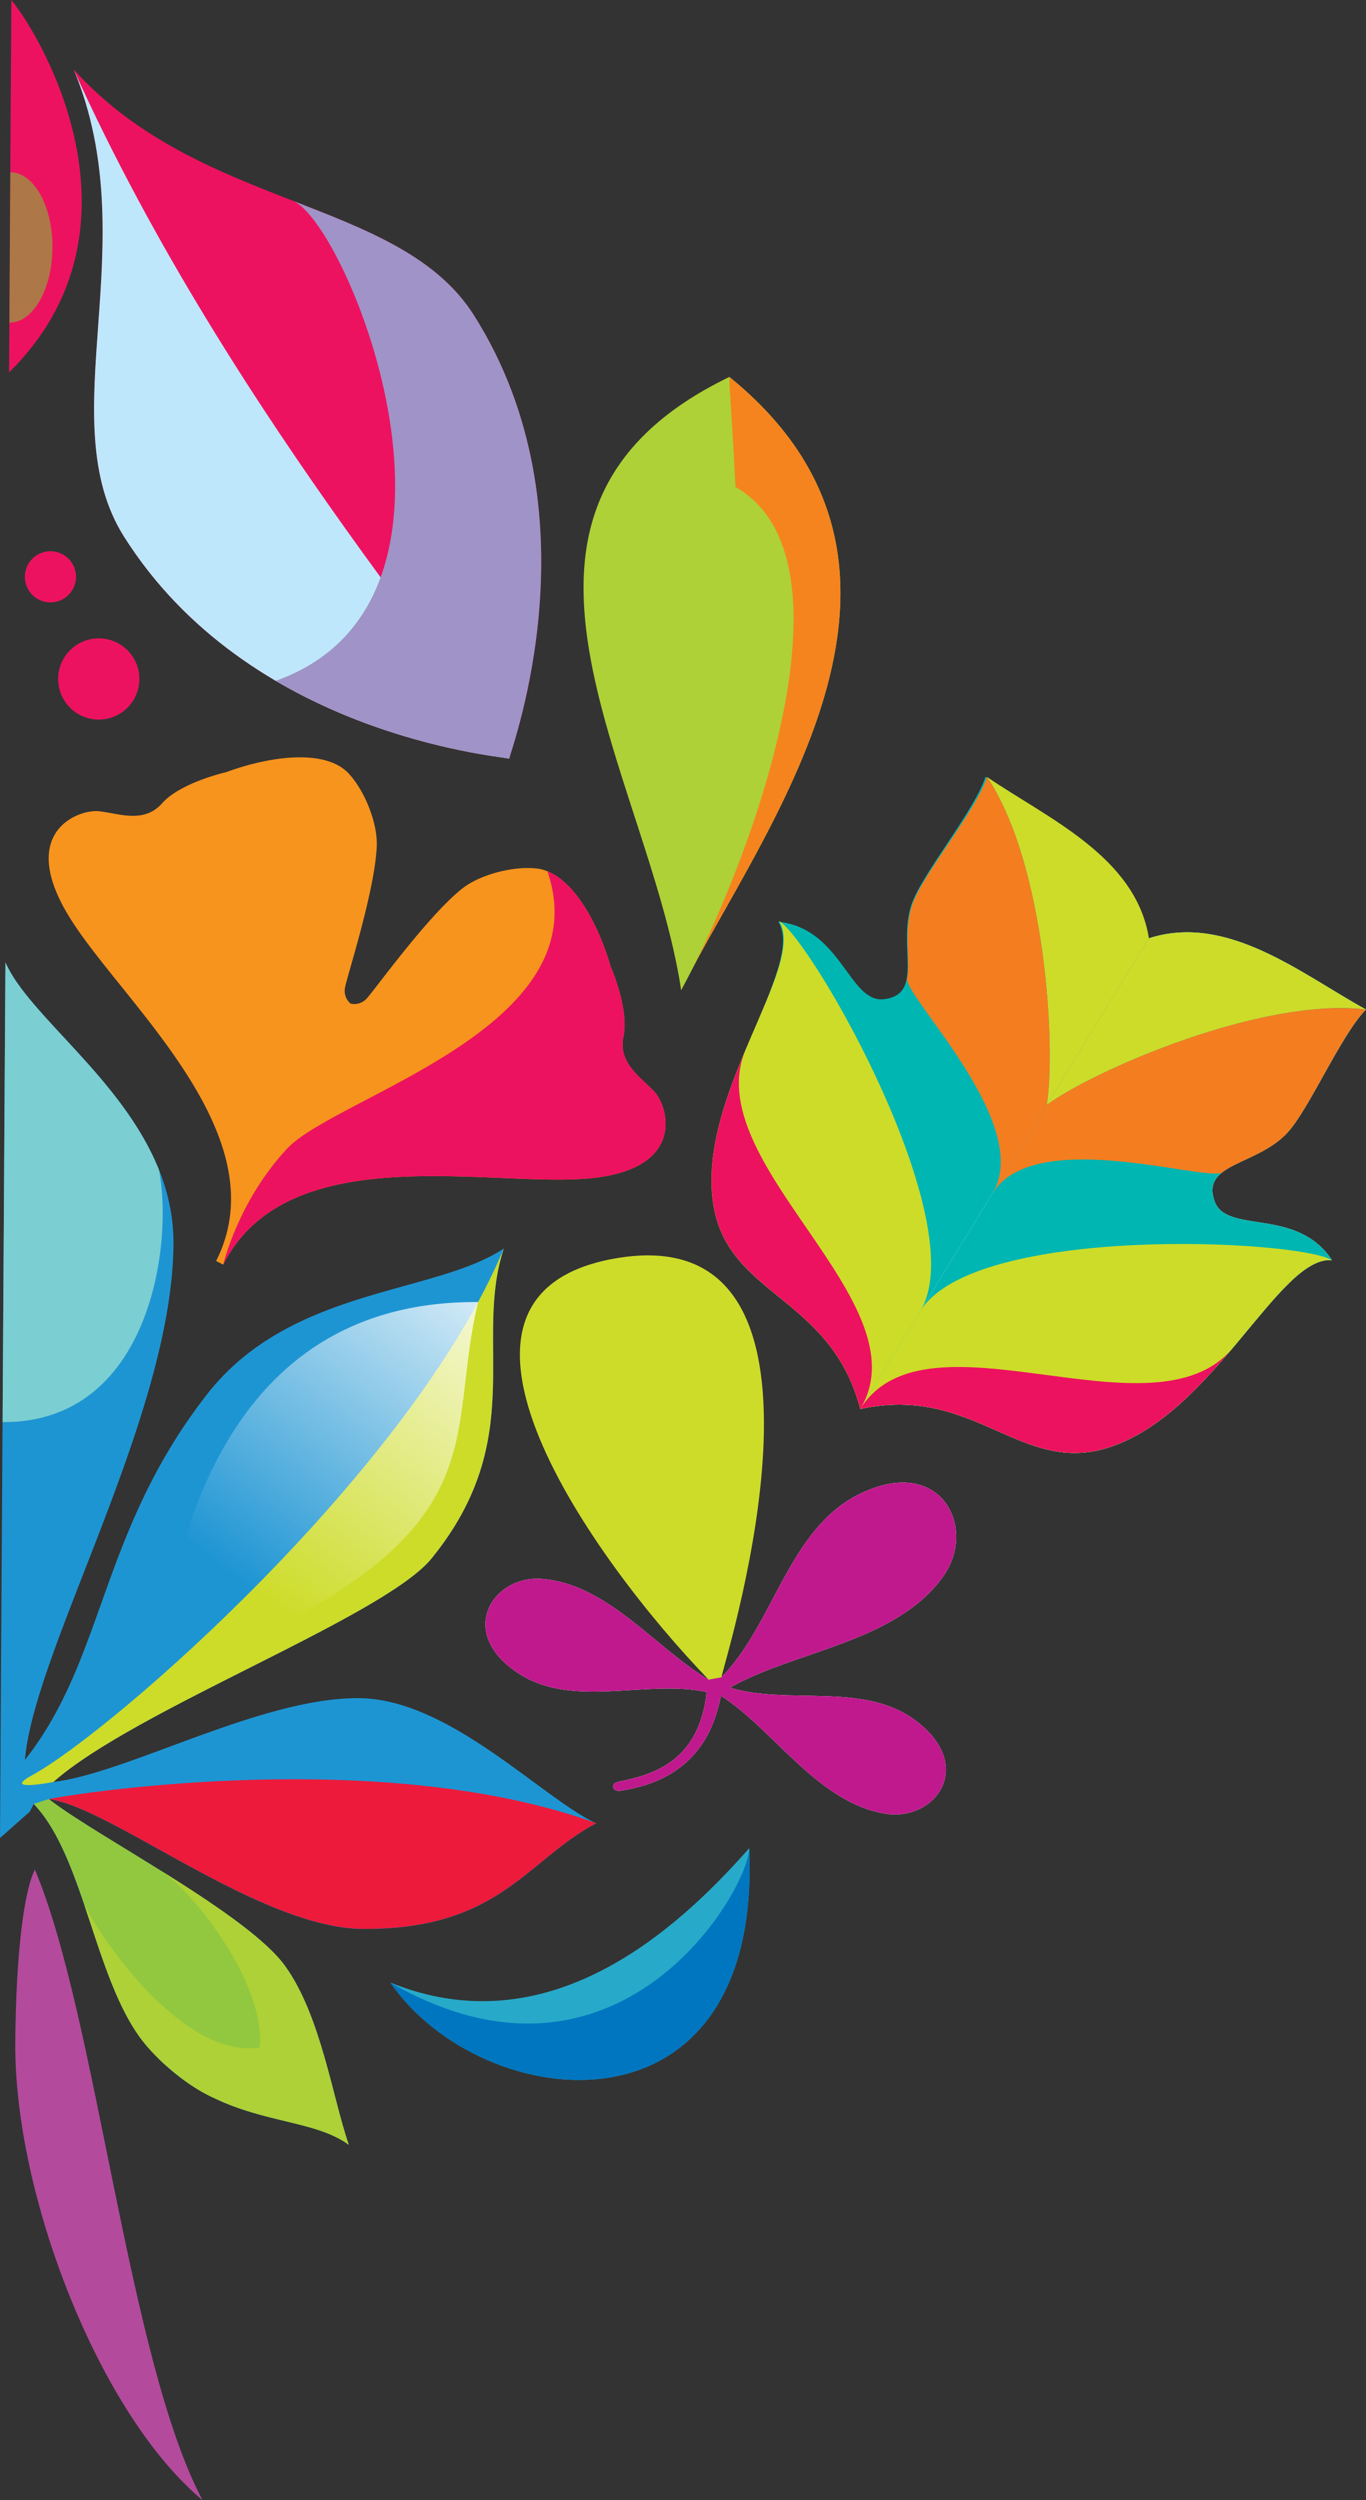
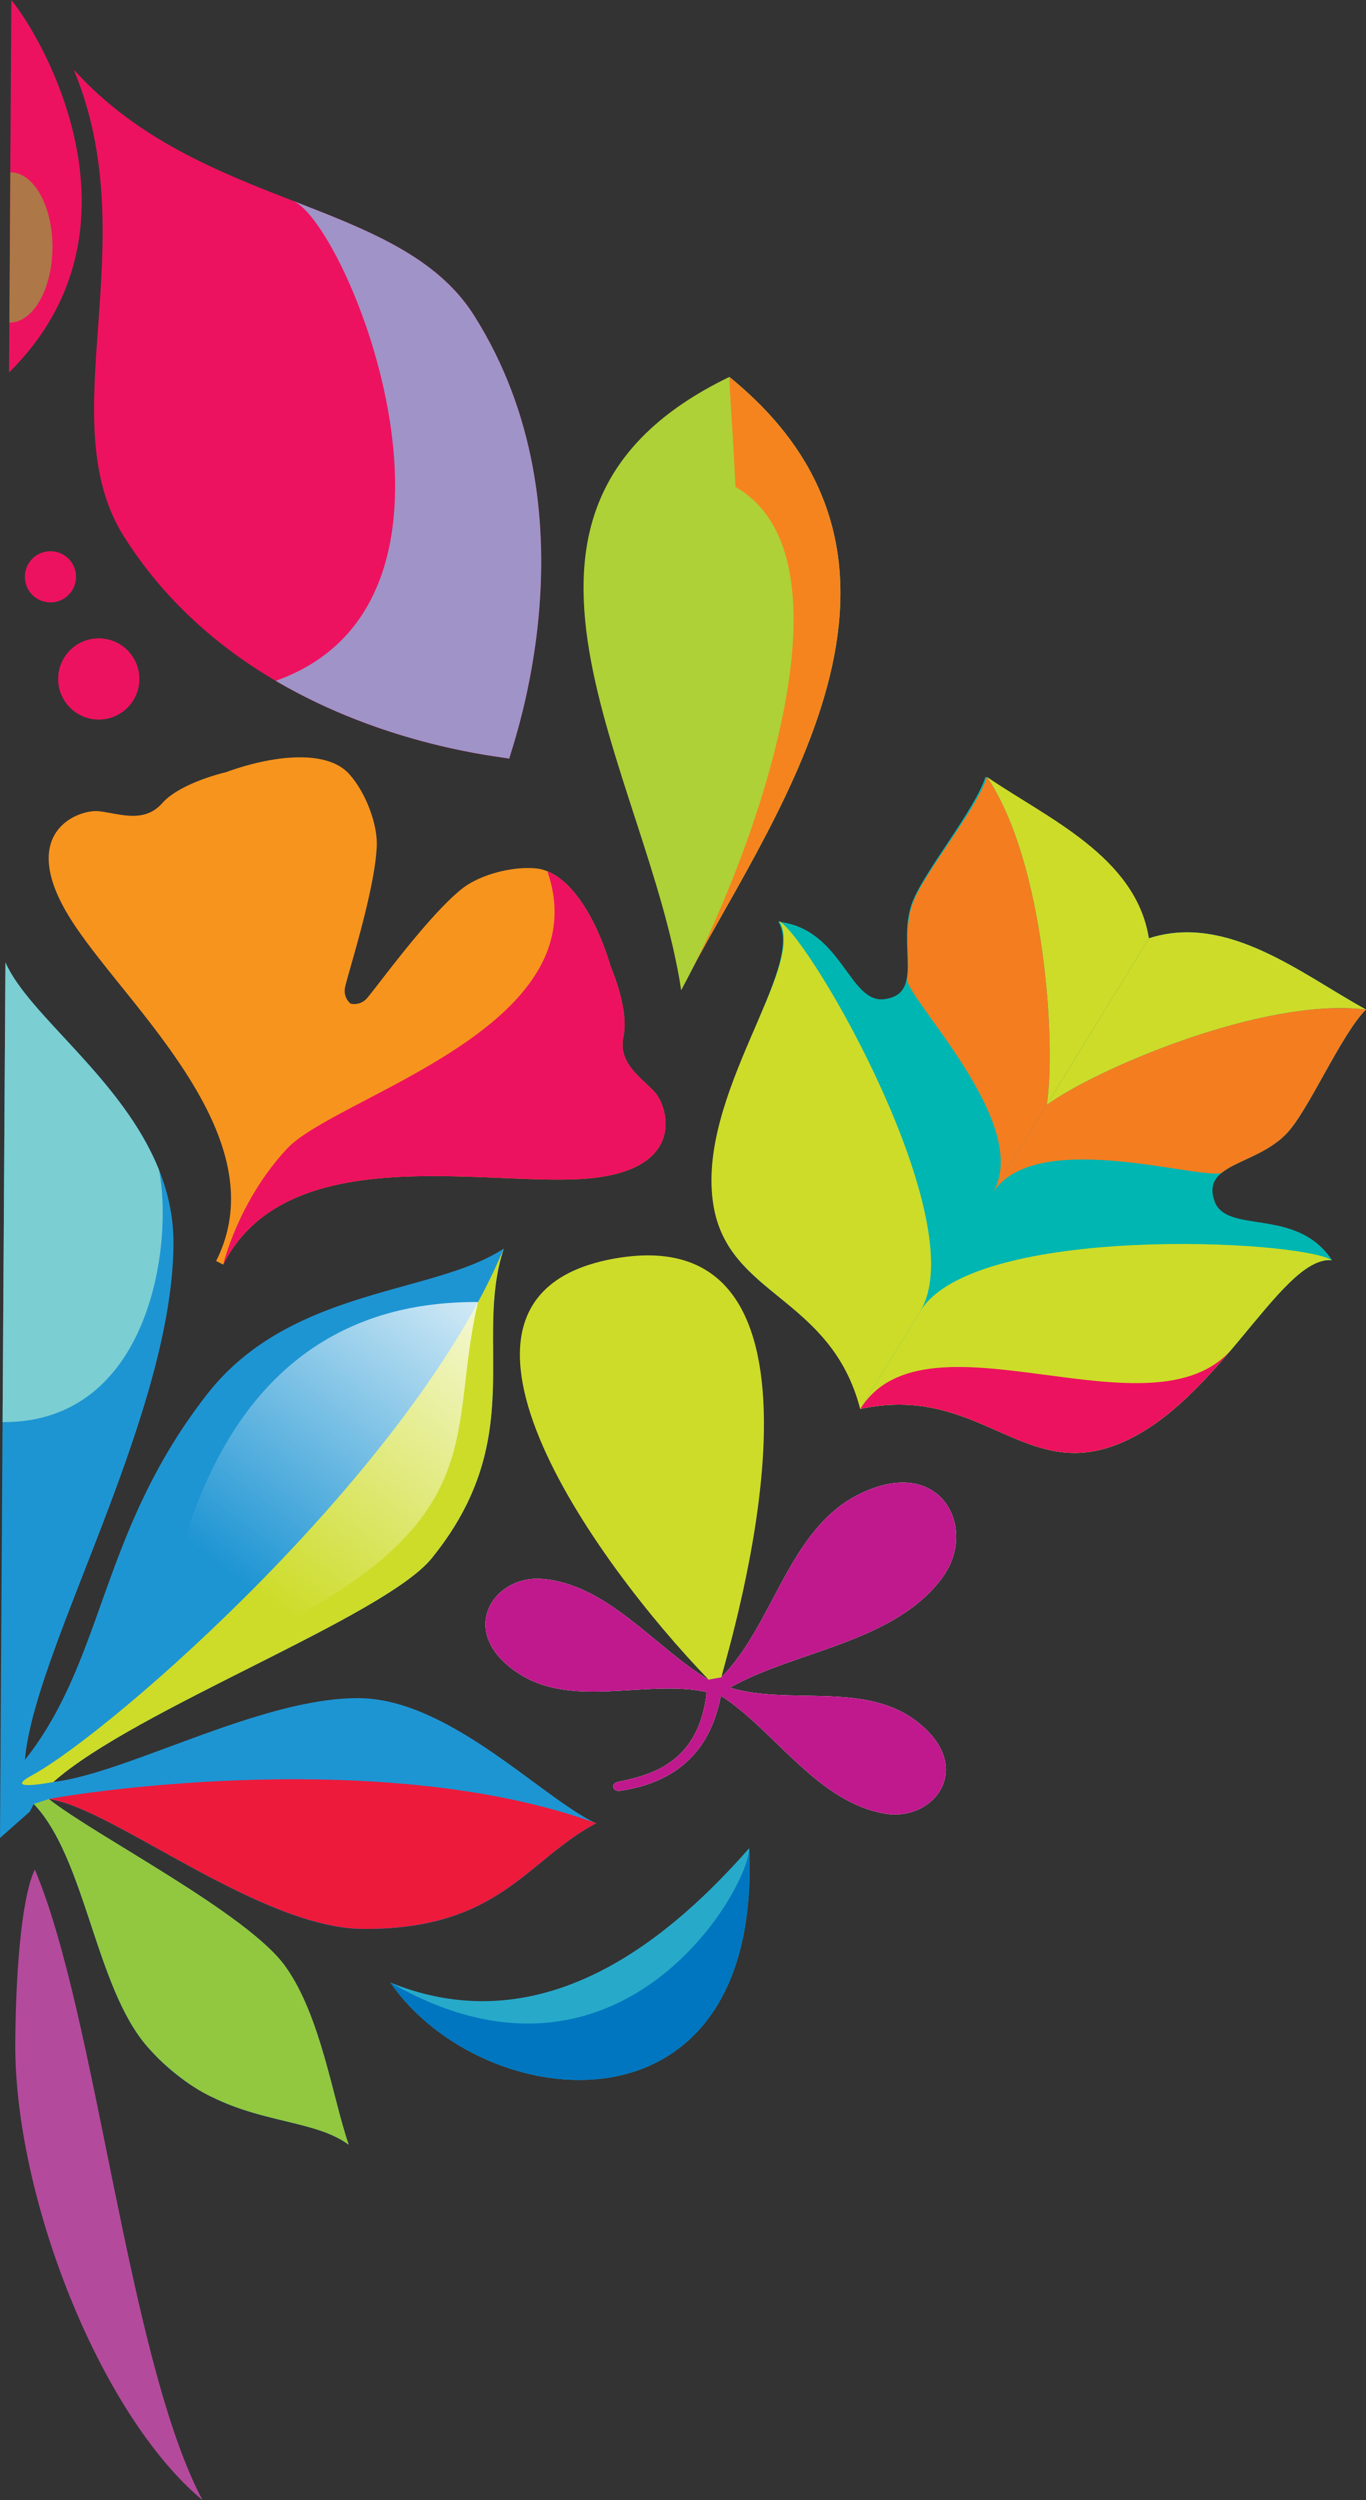
<svg xmlns="http://www.w3.org/2000/svg" viewBox="0 0 961.39 1759.07">
  <rect x="0" y="0" width="961.39" height="1759.07" fill="#333333" stroke="none" />
  <defs>
    <linearGradient id="abfcb4a4-8b62-441a-bf5e-ab6b3433d3ab" x1="8850.38" y1="1308.83" x2="9042.23" y2="1566.83" gradientTransform="matrix(-1, -0.01, -0.01, 1, 9210.21, -377.59)" gradientUnits="userSpaceOnUse">
      <stop offset="0" stop-color="#fff" />
      <stop offset="1" stop-color="#fff" stop-opacity="0" />
    </linearGradient>
  </defs>
  <g style="isolation:isolate">
    <g id="b9110911-285d-477c-9c52-e98ebd6d4696" data-name="Layer 2">
      <g id="a7a539b7-64df-4769-85b4-3b547a67e359" data-name="Layer 1">
        <path d="M606.55,991.64c-21-79.11-93-78.78-104-142.58-13.26-77,65.32-168.85,45.18-200.56,45.07,4.84,49.81,58.1,75,54.46,28-4,8.54-37.56,19-67.2,7.52-21.29,44.19-65.43,51.89-89.25,42.52,28.8,105.07,55.49,114.47,112.94Z" fill="#00b6b2" />
        <path d="M381.39,1110.87c46.21,3.55,80.11,48.86,117.33,70.89-17.71-43.88-68.68-77.91-71-127.87-2.74-60,51.62-62.43,71.18-28.48,26.2,45.44,4.67,106.3,8.75,154.71,36.61-36.73,47.23-103.63,96.21-128.42,58.11-29.39,84.65,23.26,59.8,57.69-33.49,46.4-103.93,51.95-149.94,78,40.84,12.46,93.62-4.06,130,22.65,43.69,32.07,14.58,71.58-20.32,66.09-47.78-7.52-78.65-59.13-116-83-4.82,24-17.91,59-70.95,66.86-5.38.8-7.18-5.1-1.24-6.37,20.25-4.34,56.73-11.62,62.13-63.1-41.58-9.09-92.7,11.44-130.95-12.23C320.42,1149.76,346.24,1108.16,381.39,1110.87Z" fill="#fff" />
        <path d="M122.09,875.28c-.75,120.7-97.91,285-104.55,362.94,56.53-71.47,52.5-160.11,128.14-257.15,58.79-75.44,159.76-70,208.89-102.62-21.63,65.68,17.78,133.47-50.71,217.9C270.31,1137.71,95,1202.73,37.54,1253.79c52.53-6.28,146.28-59.48,215.05-59,63.64.4,128.91,70.45,167,88.06-48.9,25.81-68,74.92-164.12,74.32-72.89-.45-177-85.65-221.07-91.33,32.77,25.87,139.75,80.47,166.35,117.62C225.9,1418.5,234,1476,245.45,1509c-32.26-23.57-90.94-10.7-141.81-69.07-36.68-42.1-43.31-132.46-79.9-170.71a.73.73,0,0,0,0,.09l-2.8,5.37L0,1293.19l.42-67.11,0-3L3.82,677.11C24.32,724,122.67,781.76,122.09,875.28Z" fill="#1e95d3" />
-         <path d="M605.42,991.37c80-17.52,112.62,46.65,174.36,27.22C854.34,995.14,900,883.26,937.45,886.65c-24.92-37.86-74.46-17.71-82.73-41.72-9.19-26.71,29.49-24.78,51.06-47.67,15.49-16.43,38-69.23,55.61-87-45-24.63-97.42-68-152.79-50.1Z" fill="#fff" />
        <path d="M605.42,991.37c80-17.52,112.62,46.65,174.36,27.22C854.34,995.14,900,883.26,937.45,886.65c-24.92-37.86-74.46-17.71-82.73-41.72-9.19-26.71,29.49-24.78,51.06-47.67,15.49-16.43,38-69.23,55.61-87-45-24.63-97.42-68-152.79-50.1Z" fill="#00b6b2" style="mix-blend-mode:multiply" />
        <path d="M961.39,710.28c-72.76-8.9-191.2,42.55-224.71,67.13L808.6,660.18C864,642.24,916.34,685.65,961.39,710.28Z" fill="#cddc29" />
        <path d="M779.78,1018.59C718,1038,685.38,973.85,605.42,991.37l42.25-68.86c37.72-61.48,266-50.47,289.78-35.86C900,883.26,854.34,995.14,779.78,1018.59Z" fill="#cddc29" style="mix-blend-mode:multiply" />
        <path d="M961.39,710.28c-17.66,17.75-40.12,70.55-55.61,87-14.09,15-35.49,19.32-46.06,28h0C842.5,829.91,727.12,793,698.46,839.7l38.22-62.29C770.19,752.83,888.63,701.38,961.39,710.28Z" fill="#f47d20" />
-         <path d="M867.73,948.29h0c-24.39,28.88-53,59.3-88,70.29C718,1038,685.38,973.85,605.42,991.37,652.05,916.63,812.14,1015.5,867.73,948.29Z" fill="#ed125f" />
+         <path d="M867.73,948.29c-24.39,28.88-53,59.3-88,70.29C718,1038,685.38,973.85,605.42,991.37,652.05,916.63,812.14,1015.5,867.73,948.29Z" fill="#ed125f" />
        <path d="M694.69,546.68c40.91,60.82,48.72,189.72,42,230.73L808.6,660.18C799.48,602.68,737.07,575.68,694.69,546.68Z" fill="#cddc29" />
        <path d="M502.15,848.28c10.66,63.85,82.66,63.88,103.27,143.09l42.25-68.86c37.72-61.48-75.56-260-99.35-274.57C568.29,679.75,489.27,771.18,502.15,848.28Z" fill="#cddc29" style="mix-blend-mode:multiply" />
        <path d="M694.69,546.68c-7.83,23.77-44.71,67.73-52.34,89-7,19.33-1.14,40.38-4.08,53.74h0c3.65,17.46,88.85,103.57,60.19,150.29l38.22-62.29C743.41,736.4,735.6,607.5,694.69,546.68Z" fill="#f47d20" />
-         <path d="M525,738h0c-14.68,34.82-28.84,74.11-22.8,110.25,10.66,63.85,82.66,63.88,103.27,143.09C650.92,915.93,490.24,818,525,738Z" fill="#ed125f" />
        <path d="M51.92,49c89.11,98.8,229.32,90.06,281.7,172.91,87.78,138.82,26.85,302.71,24.79,311.84-9.14-2.06-183.31-17.29-271.09-156.11C35,294.78,103,171.87,51.92,49Z" fill="#ed125f" />
        <path d="M69.27,570.75c13.76,1.31,31.75,9.14,44.81-5.55S159,543.33,159,543.33c33.2-12.14,70.83-16.12,86.59,1.09,11.25,12.29,20.15,34.63,19.58,50.65-1.11,31.37-21.4,93.28-22.44,100.28a11.71,11.71,0,0,0,4,10.78,11.72,11.72,0,0,0,11-3.21c5-5,42.8-58.07,67.39-77.58,12.56-10,35.81-16.07,52.37-14.31,23.22,2.48,42.34,35.11,52.3,69.05,0,0,13.12,29.88,9,49.12s12.91,29.06,22.13,39.37,22.56,54.65-47.55,60.63S202,800.82,157.11,889.75l-5-2.52C197,798.3,85.5,705,48.69,645S55.5,569.44,69.27,570.75Z" fill="#f7941d" />
        <path d="M381.39,1110.87c46.21,3.55,80.11,48.86,117.33,70.89-17.71-43.88-68.68-77.91-71-127.87-2.74-60,51.62-62.43,71.18-28.48,26.2,45.44,4.67,106.3,8.75,154.71,36.61-36.73,47.23-103.63,96.21-128.42,58.11-29.39,84.65,23.26,59.8,57.69-33.49,46.4-103.93,51.95-149.94,78,40.84,12.46,93.62-4.06,130,22.65,43.69,32.07,14.58,71.58-20.32,66.09-47.78-7.52-78.65-59.13-116-83-4.82,24-17.91,59-70.95,66.86-5.38.8-7.18-5.1-1.24-6.37,20.25-4.34,56.73-11.62,62.13-63.1-41.58-9.09-92.7,11.44-130.95-12.23C320.42,1149.76,346.24,1108.16,381.39,1110.87Z" fill="#c0198d" />
        <path d="M24.54,1315.42c43.53,102.88,65.4,344.61,118,443.65-72.36-60.2-132.46-213.84-131.79-321.64C11.18,1376.41,16.65,1331,24.54,1315.42Z" fill="#b44a9c" />
        <path d="M40.93,477.53a28.58,28.58,0,1,1,28.4,28.76A28.57,28.57,0,0,1,40.93,477.53Z" fill="#ed125f" />
        <path d="M17.51,405.74a18,18,0,1,1,17.87,18.1A18,18,0,0,1,17.51,405.74Z" fill="#ed125f" />
        <path d="M513.33,265.2C319.17,359,455.72,541.52,479.41,696.59,535.16,585,681,401.2,513.33,265.2Z" fill="#add136" />
        <path d="M479.41,696.59c61.21-154.08,34.21-397.37,33.92-431.39C681,401.2,535.16,585,479.41,696.59Z" fill="#f5841f" />
        <path d="M527.29,1300.36c-52.32,59.42-142,139.39-252.56,94.55C339.5,1488.83,536.38,1510.83,527.29,1300.36Z" fill="#27aaca" style="mix-blend-mode:multiply" />
        <path d="M111.94,823.29c10.15,52-6.22,177.93-110.12,177.29l2-323.47C20.21,714.62,86.4,759.12,111.94,823.29Z" fill="#7bced2" />
        <path d="M303.86,1096.35C270.31,1137.71,95,1202.73,37.54,1253.79c0,0-36.87,7.17-15.19-4.62,56.7-30.82,267.61-215.25,332.22-370.72C332.94,944.13,372.35,1011.92,303.86,1096.35Z" fill="#cddc29" />
        <path d="M34.41,1265.79c22.94-4.72,236.16-37.17,385.19,17-48.9,25.81-68,74.92-164.12,74.32C182.59,1356.67,78.44,1271.47,34.41,1265.79Z" fill="#ed1a3b" />
        <path d="M200.76,1383.41C225.9,1418.5,234,1476,245.45,1509c-22.71-16.59-58.5-15.16-95.44-33.18-14.07-6.3-26.84-16.77-35.48-24.59-3.66-3.44-7.29-7.17-10.89-11.3-36.68-42.1-43.31-132.46-79.9-170.71l10.67-3.45C67.18,1291.66,174.16,1346.26,200.76,1383.41Z" fill="#92c83f" />
-         <path d="M87.32,377.64C35,294.78,103,171.87,51.92,49,163.84,297.58,349.54,502.61,358.41,533.75,349.27,531.69,175.1,516.46,87.32,377.64Z" fill="#bfe7fb" />
        <path d="M8,0c24,29.59,99.16,162.51-1.62,262.05Z" fill="#ed125f" />
        <path d="M274.73,1394.91c161.27,92.87,252.48-65.8,252.56-94.55C536.38,1510.83,339.5,1488.83,274.73,1394.91Z" fill="#0076c0" />
        <path d="M202,808.21c34.33-36.92,221.11-85,183.27-195.19h0c19.7,7.93,35.73,37,44.56,67.06,0,0,13.12,29.88,9,49.12s12.91,29.06,22.13,39.37,22.56,54.65-47.55,60.63S202,800.82,157.11,889.75C157.11,889.75,167.46,845.3,202,808.21Z" fill="#ed125f" style="mix-blend-mode:multiply" />
        <path d="M336.47,916.1c-24.79,103.44,22.55,168.17-226.08,265.72C122.37,1074.89,164.39,915,336.47,916.1Z" fill="url(#abfcb4a4-8b62-441a-bf5e-ab6b3433d3ab)" />
        <path d="M517.63,342.6c-113,27.17-48,257.81-38.22,354C524.91,613.88,609.13,394.86,517.63,342.6Z" fill="#add136" style="mix-blend-mode:multiply" />
        <path d="M206.1,141.26c52.91,20.6,101.25,39.11,127.52,80.65,87.78,138.82,26.85,302.71,24.79,311.84-6.1-1.37-85.9-8.64-164.38-54.73h0C353.2,422.52,244.45,156.64,206.1,141.26Z" fill="#a093c7" style="mix-blend-mode:multiply" />
-         <path d="M59.37,1340.32h0c20.44,38.23,74.85,107.91,123.35,100.27,4.7-44.07-46.14-109.53-69.84-124.62h0c36.52,22.77,73.67,47.59,87.88,67.44C225.9,1418.5,234,1476,245.45,1509c-22.71-16.59-58.5-15.16-95.44-33.18-14.07-6.3-26.84-16.77-35.48-24.59-3.66-3.44-7.29-7.17-10.89-11.3C82.89,1416.13,71.75,1376.86,59.37,1340.32Z" fill="#add136" style="mix-blend-mode:multiply" />
        <path d="M507.69,1180.12c4.93-20.64,99.65-326-75.41-294.59-147.47,26.43-14.72,212.24,66.44,296.23Z" fill="#cddc29" style="mix-blend-mode:darken" />
        <path d="M36.93,174.31C36.75,203.54,23.18,227.15,6.62,227L7.28,121.2C23.84,121.3,37.12,145.08,36.93,174.31Z" fill="#92a13d" opacity="0.71" style="mix-blend-mode:screen" />
      </g>
    </g>
  </g>
</svg>